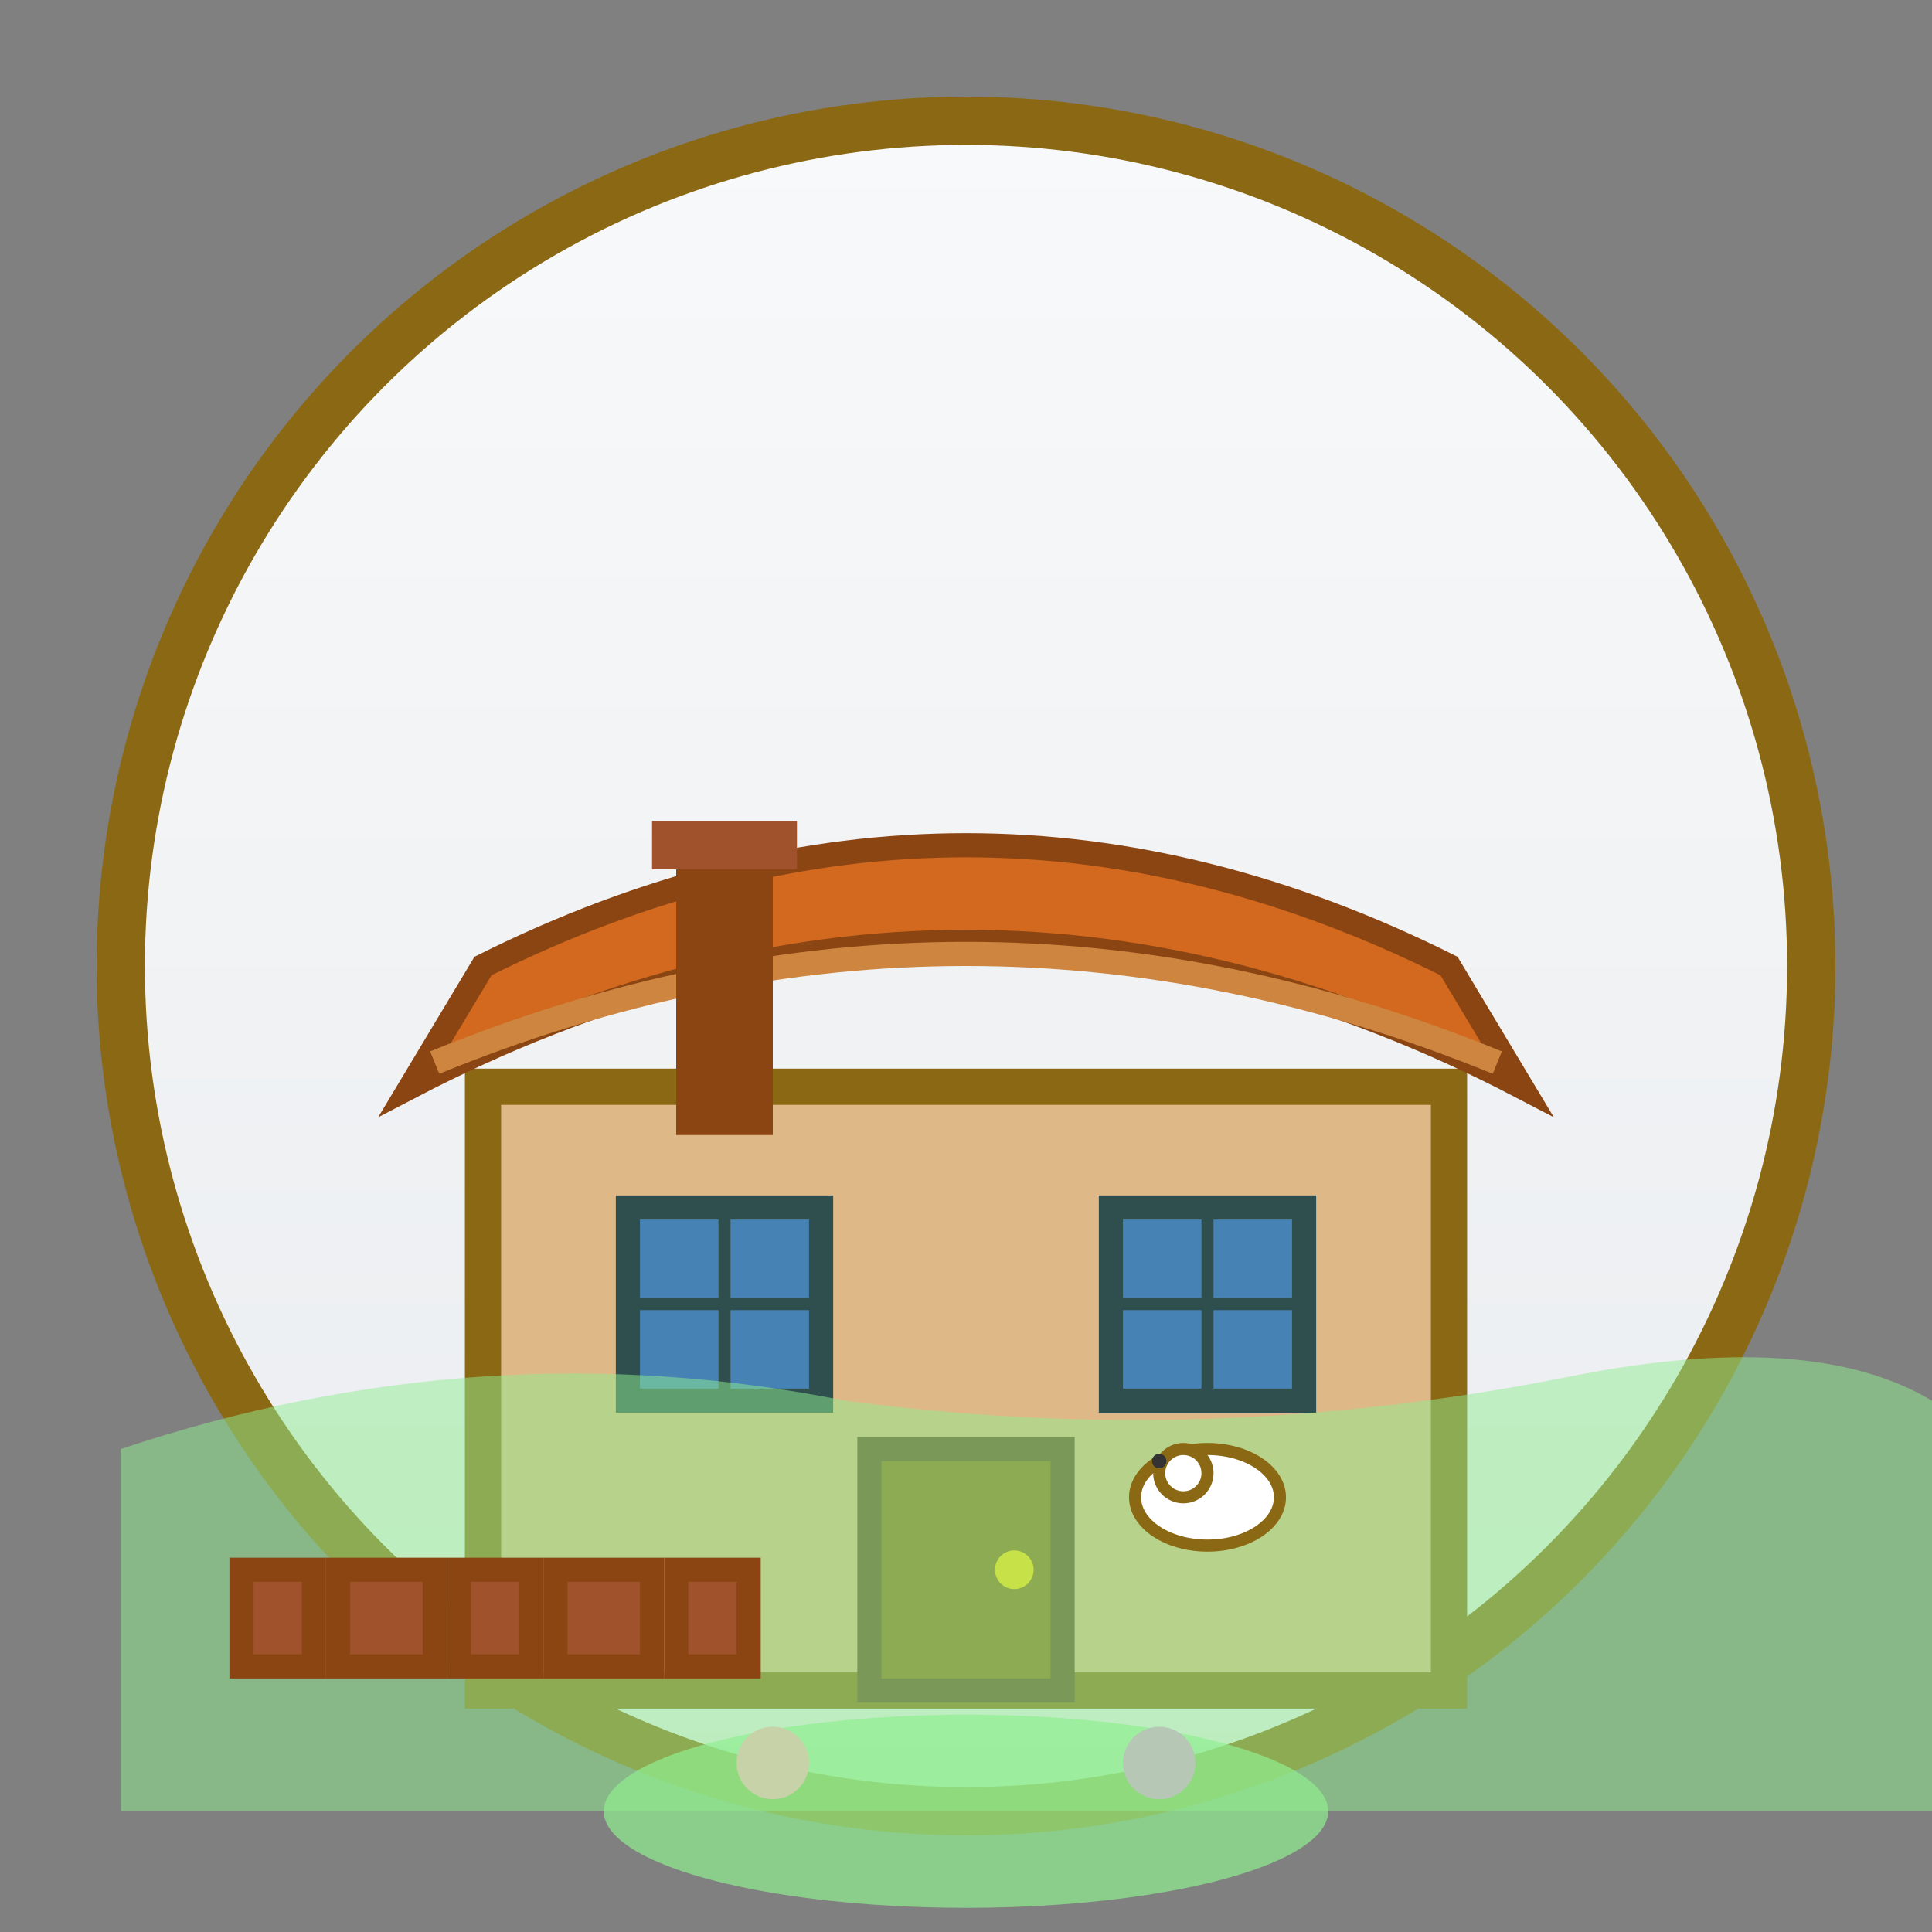
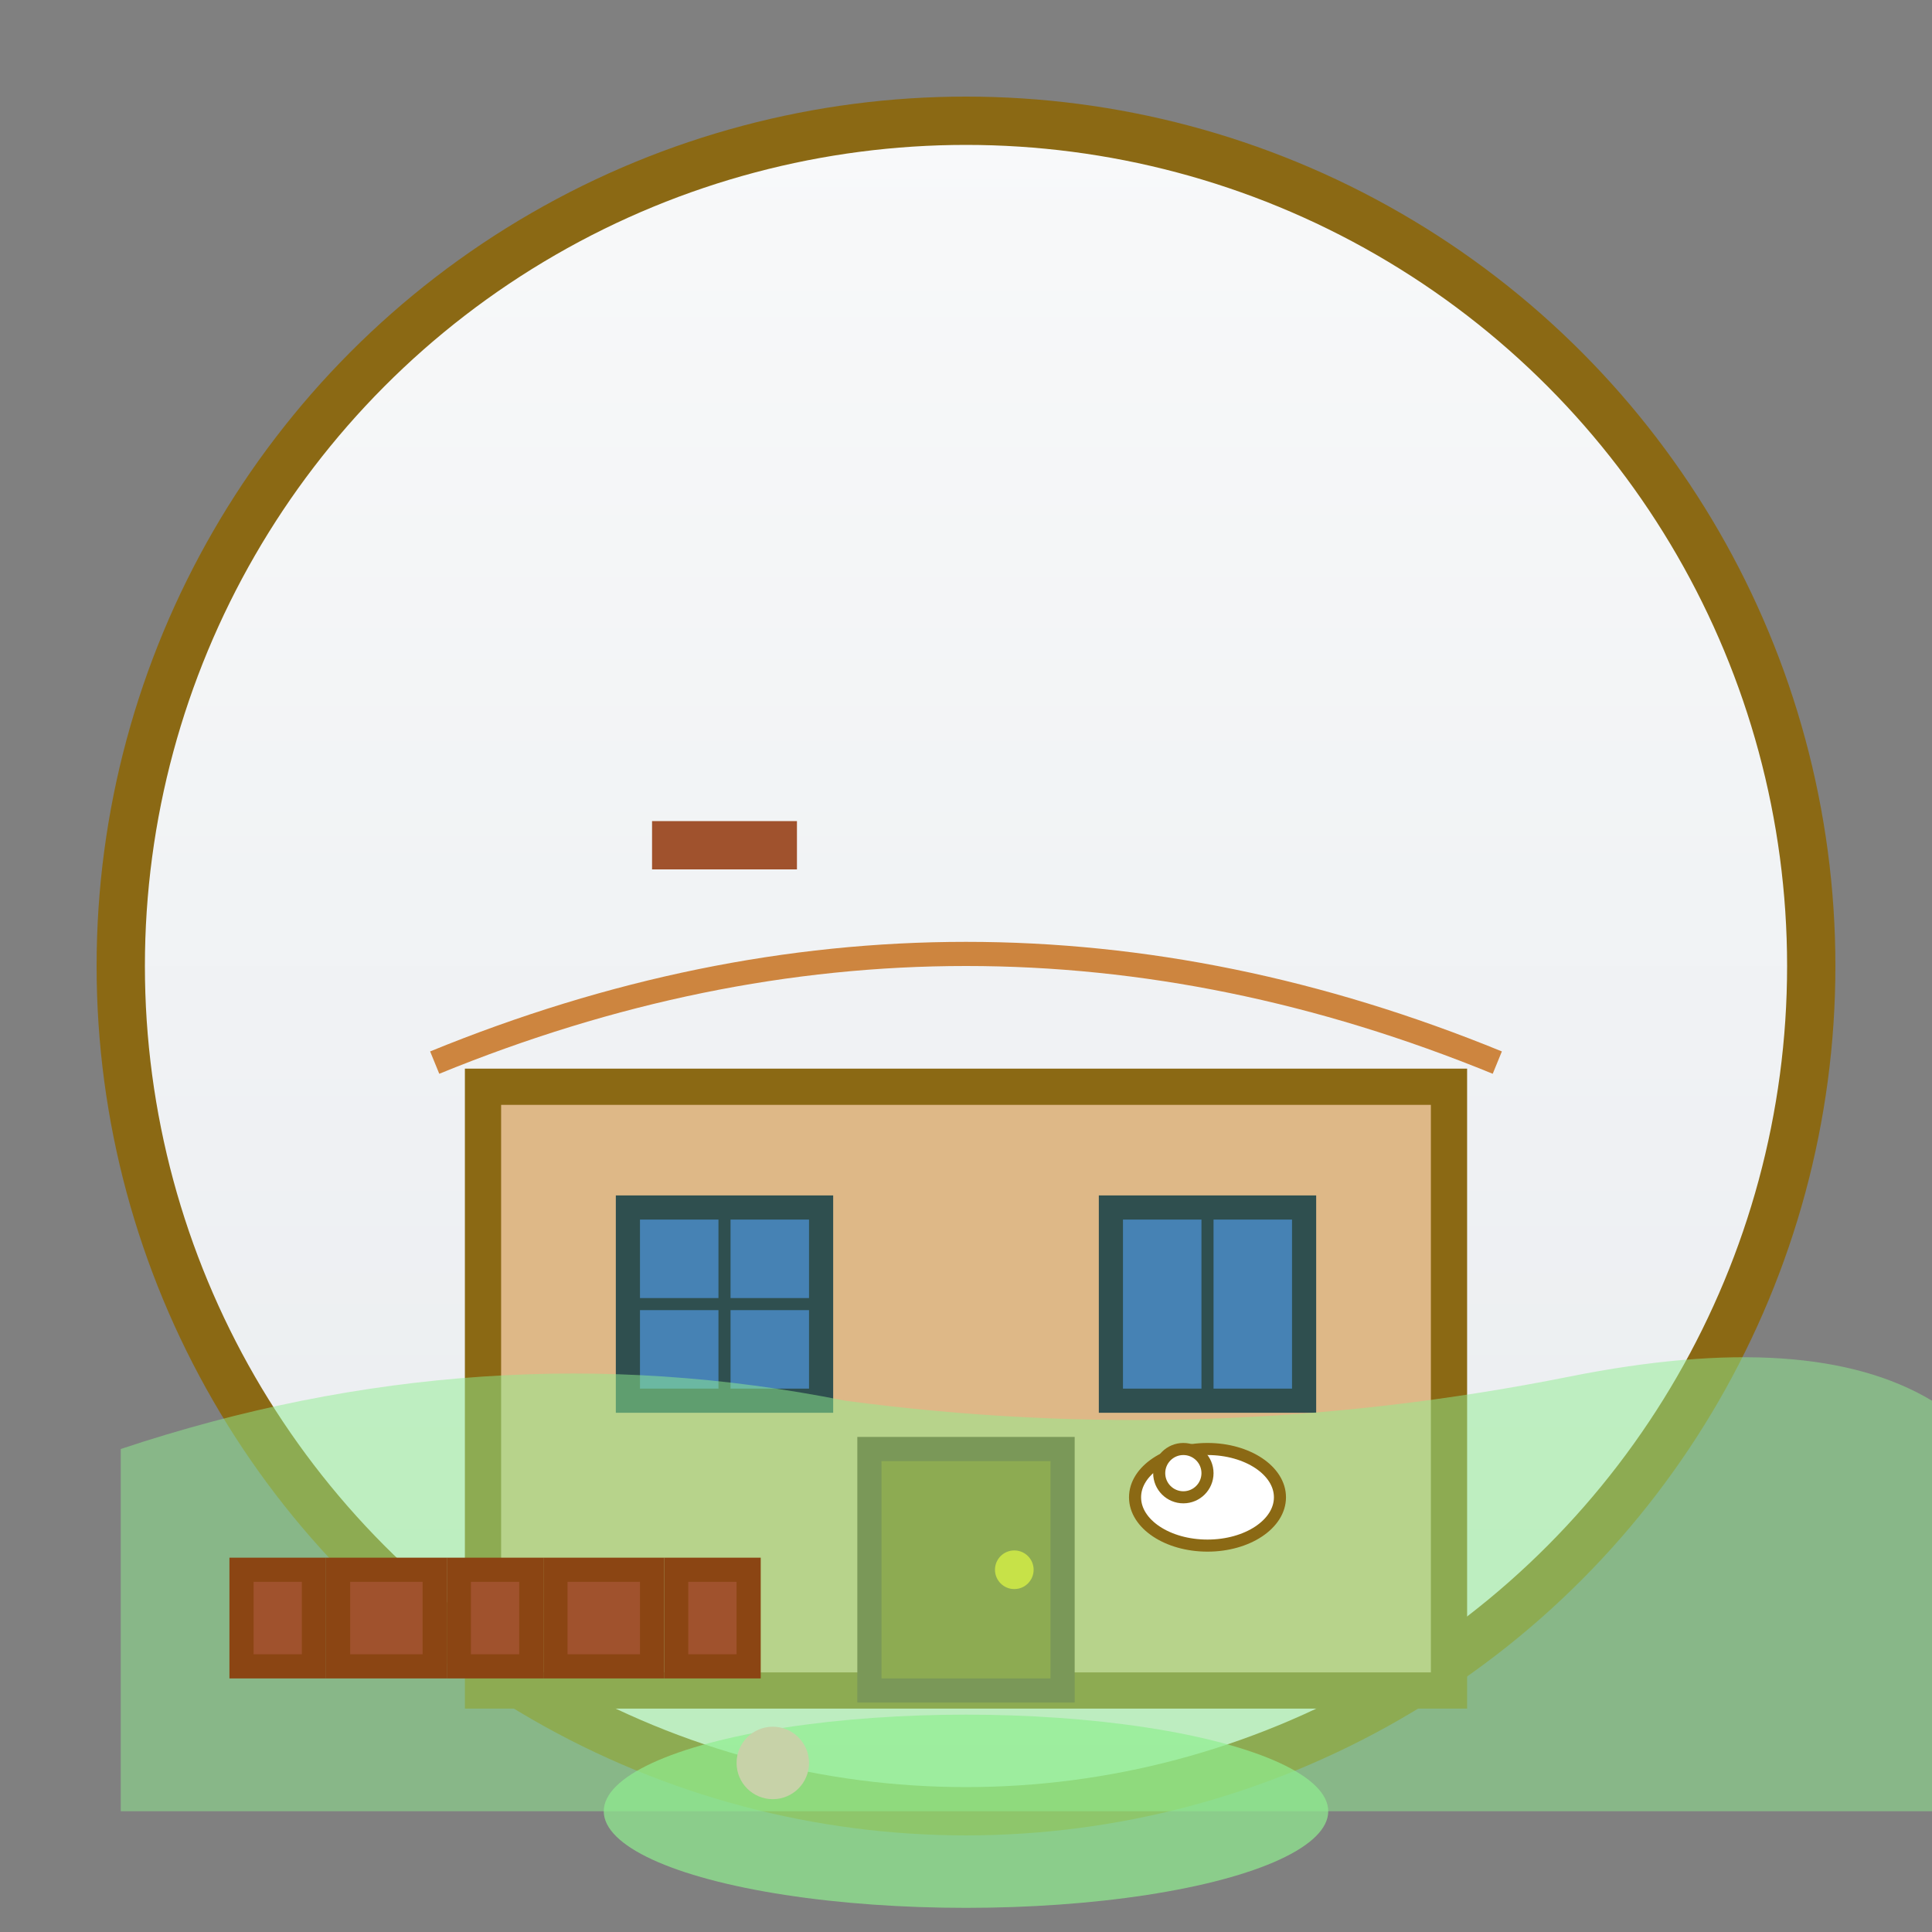
<svg xmlns="http://www.w3.org/2000/svg" width="80" height="80" viewBox="0 0 80 80" fill="none">
  <rect x="0" y="0" width="80" height="80" fill="#808080" stroke="none" />
  <defs>
    <linearGradient id="cotswoldsGradient" x1="0%" y1="0%" x2="0%" y2="100%">
      <stop offset="0%" style="stop-color:#f8f9fa;stop-opacity:1" />
      <stop offset="100%" style="stop-color:#e9ecef;stop-opacity:1" />
    </linearGradient>
  </defs>
  <circle cx="40" cy="40" r="35" fill="url(#cotswoldsGradient)" stroke="#8b6914" stroke-width="2" />
  <g transform="translate(20, 25)">
    <rect x="0" y="20" width="40" height="25" fill="#DEB887" stroke="#8b6914" stroke-width="1.5" />
-     <path d="M-3 20 Q20 8 43 20 L40 15 Q20 5 0 15 Z" fill="#D2691E" stroke="#8B4513" stroke-width="1" />
    <path d="M-2 19 Q20 10 42 19" stroke="#CD853F" stroke-width="1" fill="none" />
    <rect x="6" y="25" width="8" height="8" fill="#4682B4" stroke="#2F4F4F" stroke-width="1" />
    <line x1="6" y1="29" x2="14" y2="29" stroke="#2F4F4F" stroke-width="0.5" />
    <line x1="10" y1="25" x2="10" y2="33" stroke="#2F4F4F" stroke-width="0.5" />
    <rect x="26" y="25" width="8" height="8" fill="#4682B4" stroke="#2F4F4F" stroke-width="1" />
-     <line x1="26" y1="29" x2="34" y2="29" stroke="#2F4F4F" stroke-width="0.5" />
    <line x1="30" y1="25" x2="30" y2="33" stroke="#2F4F4F" stroke-width="0.5" />
    <rect x="16" y="35" width="8" height="10" fill="#8b6914" stroke="#654321" stroke-width="1" />
    <circle cx="22" cy="40" r="0.8" fill="#FFD700" />
-     <rect x="8" y="10" width="4" height="12" fill="#8B4513" />
    <rect x="7" y="9" width="6" height="2" fill="#A0522D" />
    <ellipse cx="20" cy="50" rx="15" ry="4" fill="#90EE90" opacity="0.7" />
    <circle cx="12" cy="48" r="1.5" fill="#FFB6C1" />
-     <circle cx="28" cy="48" r="1.5" fill="#DDA0DD" />
  </g>
  <path d="M5 60 Q20 55 35 58 Q50 60 65 57 Q75 55 80 58 L80 75 L5 75 Z" fill="#90EE90" opacity="0.5" />
  <g stroke="#8B4513" stroke-width="1" fill="#A0522D">
    <rect x="10" y="65" width="3" height="4" />
    <rect x="14" y="65" width="4" height="4" />
    <rect x="19" y="65" width="3" height="4" />
    <rect x="23" y="65" width="4" height="4" />
    <rect x="28" y="65" width="3" height="4" />
  </g>
  <g transform="translate(50, 62)">
    <ellipse cx="0" cy="0" rx="3" ry="2" fill="white" stroke="#8b6914" stroke-width="0.5" />
    <circle cx="-1" cy="-1" r="1" fill="white" stroke="#8b6914" stroke-width="0.5" />
-     <circle cx="-2" cy="-1.5" r="0.3" fill="#333" />
  </g>
</svg>